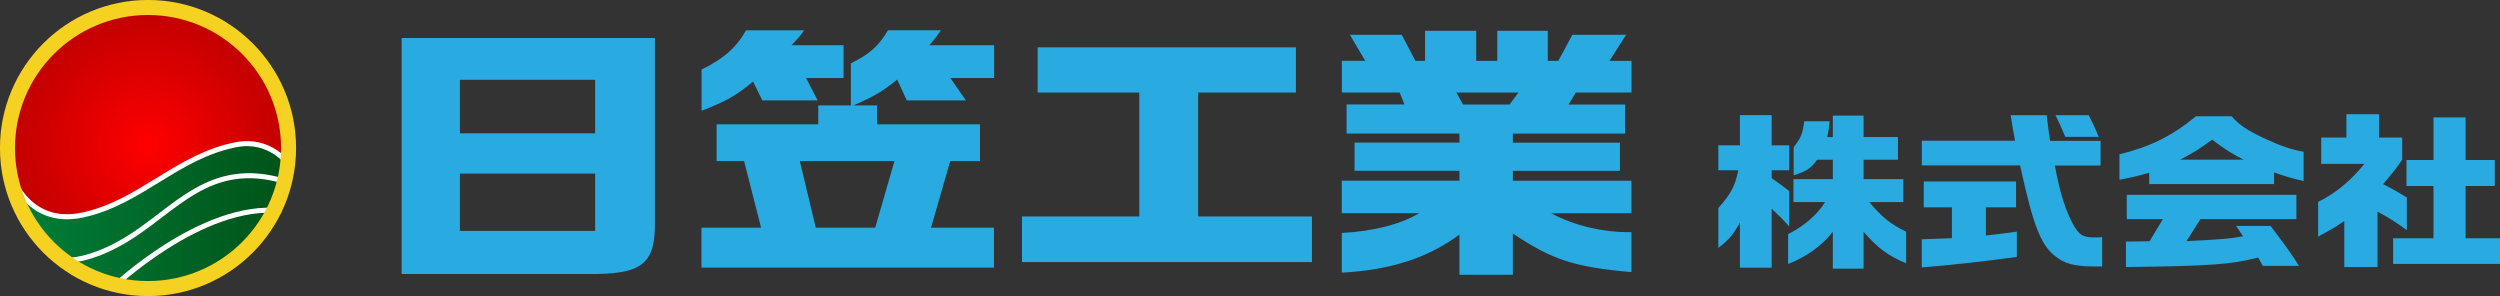
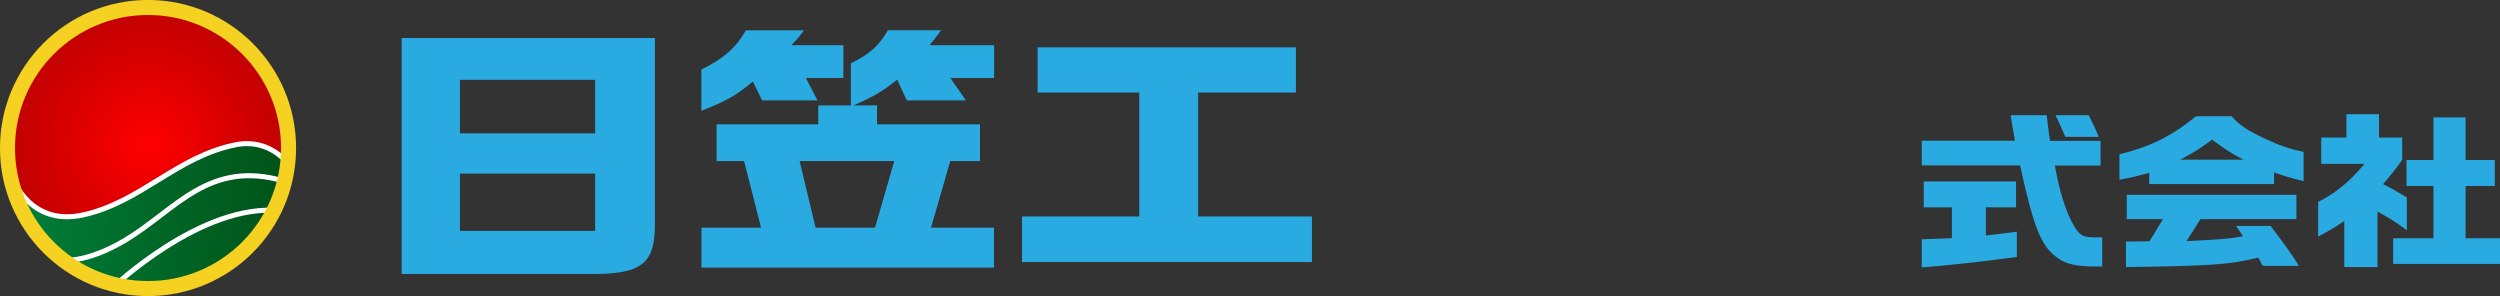
<svg xmlns="http://www.w3.org/2000/svg" viewBox="0 0 377.3 44.68">
  <rect x="0" y="0" width="377.3" height="44.68" fill="#333333" stroke="none" />
  <defs>
    <style>.f{stroke:#fff;stroke-width:.76px;}.f,.g{fill:none;stroke-miterlimit:10;}.h{fill:#29aae1;}.g{stroke:#f5d121;stroke-width:2.27px;}.i{fill:url(#d);}.j{fill:url(#e);}</style>
    <radialGradient id="d" cx="22.36" cy="21.84" fx="22.36" fy="21.84" r="21.21" gradientTransform="matrix(1, 0, 0, 1, 0, 0)" gradientUnits="userSpaceOnUse">
      <stop offset="0" stop-color="red" />
      <stop offset="1" stop-color="#bf0000" />
    </radialGradient>
    <linearGradient id="e" x1="1.41" y1="32.3" x2="43.5" y2="32.3" gradientTransform="matrix(1, 0, 0, 1, 0, 0)" gradientUnits="userSpaceOnUse">
      <stop offset="0" stop-color="#008039" />
      <stop offset="1" stop-color="#005218" />
    </linearGradient>
  </defs>
  <g id="a" />
  <g id="b">
    <g id="c">
      <g>
        <g>
          <g>
            <path class="h" d="M98.84,5.73v27.58c.1,6.59-1.88,8.16-10.33,8.04h-27.89V5.73h38.21Zm-9.02,14.39V12.04h-20.41v8.08h20.41Zm0,14.72v-8.64h-20.41v8.64h20.41Z" />
-             <path class="h" d="M105.89,34.36h8.97l-2.56-10.05h-4.15v-5.55h15.34v-2.85h4.92v-6.35c2.85-1.41,4.2-2.61,5.6-4.99h8.01c-.87,1.21-1.06,1.45-1.74,2.25h9.75v4.95h-6.61l2.36,3.38h-8.93l-1.45-3.14c-2.07,1.69-3.52,2.57-6.61,3.9h3.57v2.85h15.54v5.55h-4.49l-2.9,10.05h9.5v6.03h-44.15v-6.03Zm15.49-29.79c-.92,1.21-1.11,1.41-1.93,2.25h7.86v4.95h-5.65l1.74,3.38h-8.35l-1.4-2.85c-2.46,2.09-4.15,3.02-7.77,4.42v-6.23c3.33-1.61,5.31-3.38,6.71-5.91h8.78Zm1.74,29.79h8.97l2.9-10.05h-14.28l2.41,10.05Z" />
+             <path class="h" d="M105.89,34.36h8.97l-2.56-10.05h-4.15v-5.55h15.34v-2.85h4.92v-6.35c2.85-1.41,4.2-2.61,5.6-4.99h8.01c-.87,1.21-1.06,1.45-1.74,2.25h9.75v4.95h-6.61l2.36,3.38h-8.93l-1.45-3.14c-2.07,1.69-3.52,2.57-6.61,3.9h3.57v2.85h15.54v5.55h-4.49l-2.9,10.05h9.5v6.03h-44.15v-6.03m15.49-29.79c-.92,1.21-1.11,1.41-1.93,2.25h7.86v4.95h-5.65l1.74,3.38h-8.35l-1.4-2.85c-2.46,2.09-4.15,3.02-7.77,4.42v-6.23c3.33-1.61,5.31-3.38,6.71-5.91h8.78Zm1.74,29.79h8.97l2.9-10.05h-14.28l2.41,10.05Z" />
            <path class="h" d="M171.94,32.67V13.97h-15.34V7.14h38.98v6.83h-14.76v18.7h17.18v6.88h-43.76v-6.88h17.71Z" />
-             <path class="h" d="M206.05,9.19l-2.32-3.94h7.82l2.07,3.94h1.45V4.65h7.72v4.54h3.18V4.65h7.62v4.54h1.59l2.12-3.94h8.11l-2.51,3.94h3.33v4.78h-8.4l-1.11,1.81h8.54v4.38h-16.94v1.37h16.16v4.26h-16.16v1.49h17.9v4.91h-12.11c3.47,1.85,7.77,2.9,12.11,2.85v6.03c-8.59-.76-11.97-1.85-17.9-5.83v6.23h-8.06v-6.07c-4.78,3.54-10.42,5.35-17.76,5.75v-5.99c4.83-.28,8.73-1.25,11.68-2.98h-11.68v-4.91h17.76v-1.49h-15.83v-4.26h15.83v-1.37h-17.03v-4.38h8.73l-.72-1.81h-8.73v-4.78h3.52Zm21.76,6.59l1.35-1.81h-9.36l1.01,1.81h7Z" />
          </g>
          <g>
-             <path class="h" d="M259.33,25.7v-3.77h3.26v-4.55h4.79v4.55h2.65v3.77h-2.65v1.18c1.3,.93,1.51,1.06,2.65,1.96v5.35c-.99-1.13-1.48-1.58-2.65-2.69v8.9h-4.79v-6.81c-1.06,1.88-1.6,2.54-3.26,3.82v-6.01c1.93-2.19,2.5-3.27,3.02-5.7h-3.02Zm11.34,4.8v-3.47h5.94v-2.92h-2.38c-.84,1.23-1.54,1.71-3.53,2.36v-4.27c1.06-1.31,1.36-2.01,1.6-3.9h3.83c-.12,1.16-.15,1.33-.36,2.39h.84v-3.24h4.64v3.24h5.19v3.42h-5.19v2.92h6v3.47h-5.13c1.81,2.21,3.2,3.32,5.55,4.47v4.77c-2.77-1.18-4.25-2.26-6.42-4.77v5.58h-4.64v-5.58c-1.63,2.11-3.89,3.72-6.75,4.88v-4.52c2.35-1.16,4.43-2.94,5.58-4.83h-4.76Z" />
            <path class="h" d="M304.11,21.26c-.33-1.83-.39-2.11-.66-3.87h5.43l.3,2.39,.21,1.48h7.63v3.72h-6.9c.75,4.17,1.69,7.04,2.89,9.12,.87,1.46,1.39,1.73,3.29,1.73,.18,0,.54,0,.96-.03v4.42h-.96c-2.8,0-4.34-.33-5.58-1.16-2.62-1.73-3.74-4.45-5.85-14.1h-14.83v-3.72h14.08Zm-9.53,10.03h-4.25v-3.9h13.93v3.9h-4.55v4.25c2.23-.25,2.56-.3,4.67-.58v3.82c-5.19,.7-9.95,1.23-14.35,1.58v-4.25l2.29-.08,2.26-.08v-4.67Zm20.65-13.9c.54,1.06,.81,1.58,1.51,3.27h-5.04c-.81-1.88-.93-2.16-1.48-3.27h5.01Z" />
            <path class="h" d="M336.8,17.56c1.27,1.41,2.35,2.11,5.25,3.47,2.26,1.03,3.68,1.51,5.61,1.88v4.42c-1.81-.43-2.74-.7-4.46-1.31v1.76h-18.84v-1.71c-1.75,.5-2.47,.68-4.49,1.06v-3.85c4.61-1.11,7.9-2.74,11.55-5.73h5.4Zm-15.95,18.9l3.56-.05,2.02-3.34h-5.46v-3.67h25.6v3.67h-14.47l-2.11,3.32c5.46-.28,6.48-.35,8.53-.73l-1.03-1.56h5.19c2.53,3.34,3.2,4.3,4.28,6.03h-5.46l-.69-1.26c-4.16,1.06-7.33,1.28-19.96,1.43v-3.84Zm17.76-12.36c-1.78-.9-2.8-1.56-4.76-3.02-1.84,1.36-2.86,1.99-4.82,3.02h9.59Z" />
            <path class="h" d="M349.83,30.48c2.59-1.26,5-3.24,7-5.75h-6.51v-3.97h3.8v-3.52h4.92v3.52h3.5v3.34c-.96,1.41-1.54,2.11-2.89,3.69,1.54,.78,1.84,.96,3.59,2.01v4.95c-1.81-1.33-2.65-1.86-4.43-2.81v8.37h-5.01v-6.96c-1.57,1.06-1.87,1.23-3.95,2.36v-5.23Zm17.43,5.48v-7.89h-4.07v-3.92h4.07v-6.43h4.85v6.43h4.4v3.92h-4.4v7.89h5.19v3.87h-16.13v-3.87h6.09Z" />
          </g>
        </g>
        <g>
          <g>
            <circle class="i" cx="22.36" cy="21.84" r="21.21" />
            <path class="j" d="M43.5,23.36c-2.89-.97-5.26-1.71-6-1.77-5.3-.5-8.84,3.03-11.36,4.04-2.52,1.01-10.1,6.82-16.66,7.32-2,.15-6.2-2.92-8.08-3.79,3.54,6.77,9.85,14.39,20.95,13.88s20.36-8.68,21.14-19.68Z" />
            <g>
              <path class="f" d="M1.41,25.72s2.4,8.62,11.11,6.72c8.71-1.89,14.17-8.85,23.1-10.6,5.17-1.02,7.95,2.98,7.95,2.98" />
              <path class="f" d="M8.92,39.24s3.72,.76,10.03-3.02c7.57-4.54,12.63-12.27,23.99-8.86" />
              <path class="f" d="M16.84,43.55s13.65-13.1,25.61-11.73" />
            </g>
          </g>
          <circle class="g" cx="22.34" cy="22.34" r="21.21" />
        </g>
      </g>
    </g>
  </g>
</svg>